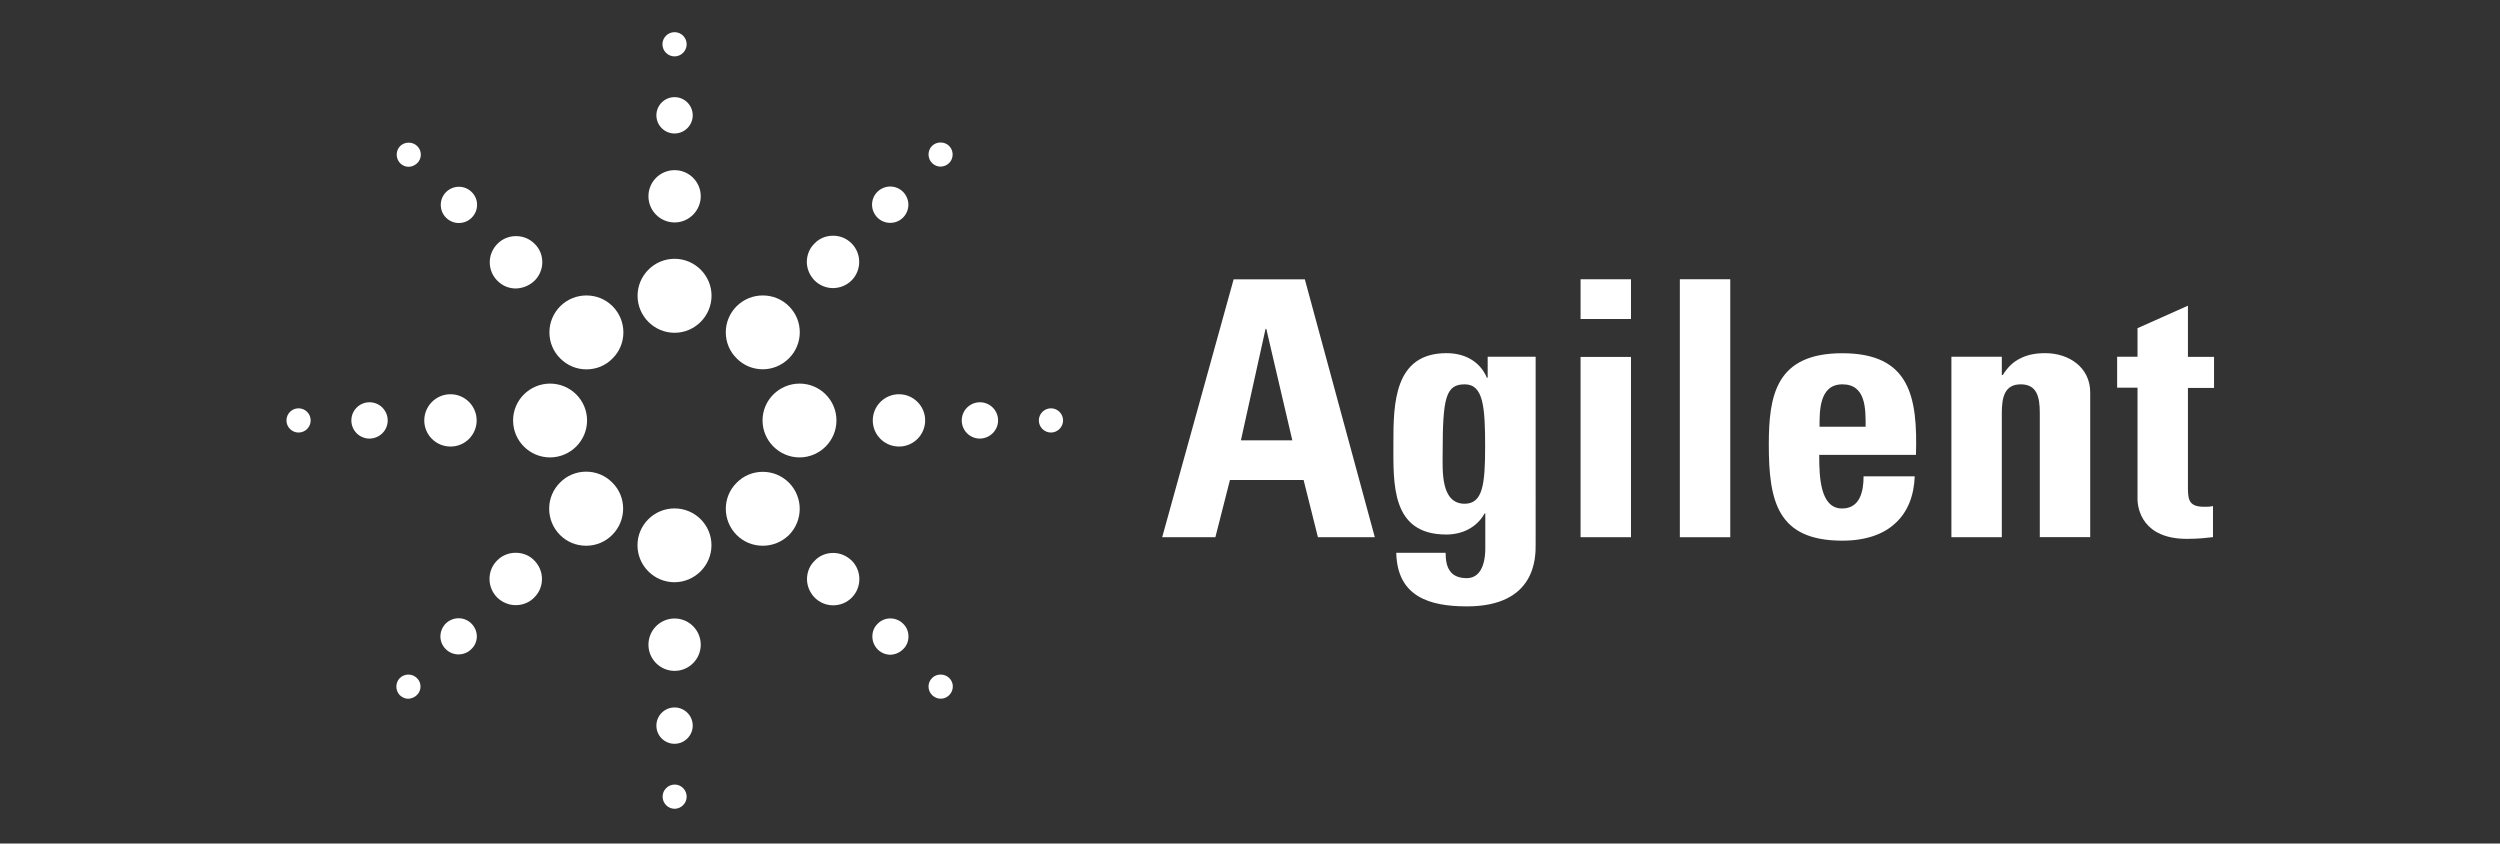
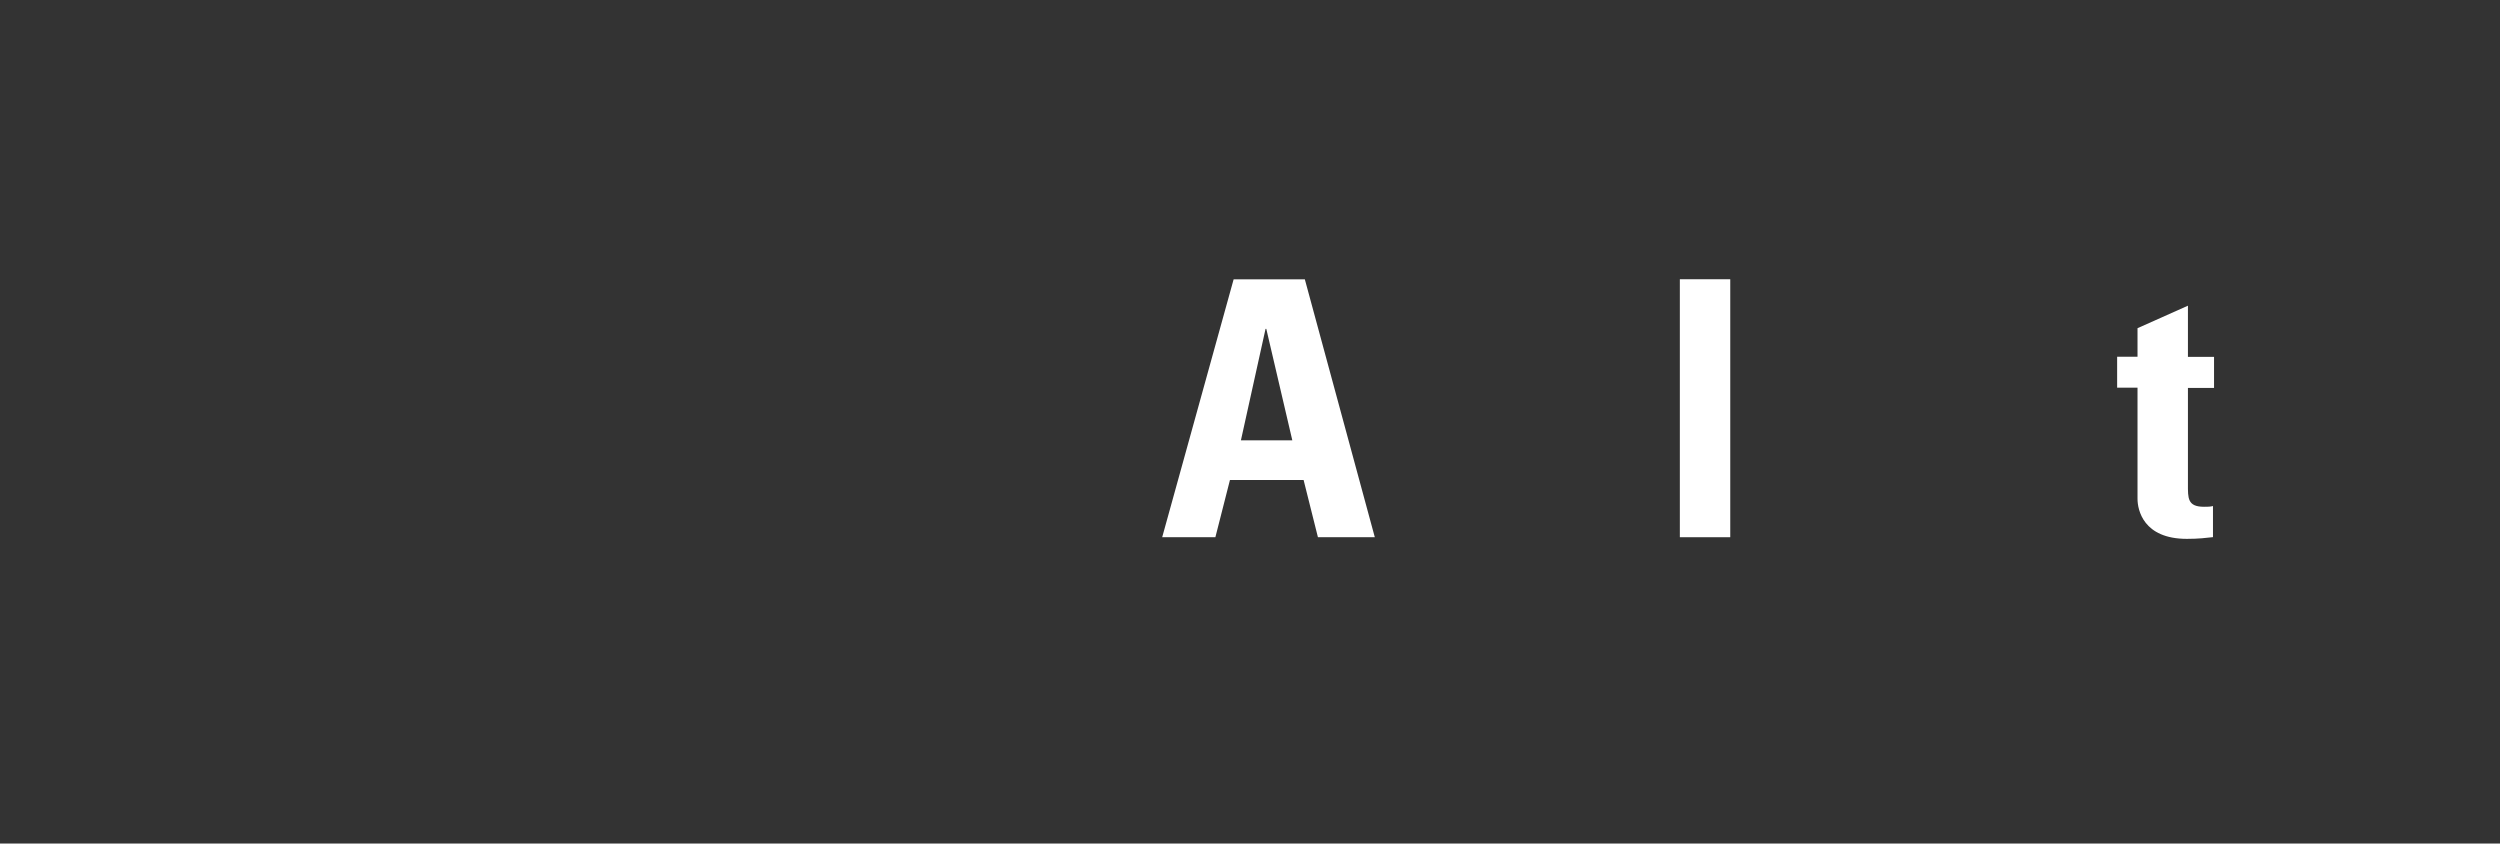
<svg xmlns="http://www.w3.org/2000/svg" id="Logos" x="0px" y="0px" viewBox="0 0 305.46 103.07" style="enable-background:new 0 0 305.46 103.07;" xml:space="preserve">
  <rect x="0" y="0" width="305.46" height="103.07" fill="#333333" stroke="none" />
  <style type="text/css">	.st0{fill:#FFFFFF;}</style>
  <g id="Agilent">
    <g>
      <g>
        <g>
          <path class="st0" d="M157.9,53.8h-6.28l3.01-13.62h0.09L157.9,53.8z M148.5,65.64l1.78-6.99h9l1.75,6.99h6.95l-8.55-31.51h-8.7     l-8.73,31.51C142,65.64,148.5,65.64,148.5,65.64z" />
-           <path class="st0" d="M176.27,55.29c0-6.72,0.39-8.33,2.7-8.33c2.27,0,2.49,2.75,2.49,7.6c0,4.68-0.3,6.99-2.52,6.99     C175.97,61.53,176.27,57.35,176.27,55.29z M181.77,43.59v2.57h-0.09c-0.88-2.05-2.75-3.01-4.94-3.01     c-6.4,0-6.49,6.16-6.49,10.99c0,4.97-0.3,11.17,6.46,11.17c1.99,0,3.74-0.88,4.68-2.57h0.09v4.23c0,2.23-0.74,3.67-2.27,3.67     c-0.95,0-1.66-0.3-2.05-0.88c-0.39-0.53-0.53-1.31-0.53-2.22h-6.03c0.12,5.36,4.05,6.55,8.64,6.55c8.46,0,8.39-6.03,8.39-7.55     V43.59H181.77z" />
-           <path class="st0" d="M199.28,65.64h-6.16V54.63V43.61h6.16v11.02V65.64z M199.28,34.12v2.43v2.43h-6.16v-2.43v-2.43H199.28z" />
          <path class="st0" d="M211.41,34.12v15.76v15.76h-6.16V49.89V34.12H211.41z" />
-           <path class="st0" d="M222.32,52.14c0-1.87-0.06-5.18,2.79-5.18c2.91,0,2.84,3.06,2.84,5.18H222.32z M234.1,55.6     c0.21-7.08-0.71-12.44-9-12.44c-8.12,0-8.98,5.15-8.98,11.17c0,6.9,1.04,11.73,8.98,11.73c2.88,0,5.06-0.79,6.49-2.14     c1.48-1.35,2.27-3.31,2.36-5.72h-6.25c0,1.84-0.44,3.93-2.63,3.93c-2.7,0-2.79-3.93-2.79-6.55h11.81V55.6z" />
-           <path class="st0" d="M244.62,45.82h0.09c0.62-1.01,1.35-1.66,2.18-2.05c0.86-0.44,1.87-0.62,3.01-0.62     c2.91,0,5.49,1.75,5.49,4.8v17.68h-6.16V50.45c0-1.96-0.36-3.49-2.32-3.49s-2.32,1.53-2.32,3.49v15.19h-6.16V43.59h6.16v2.23     C244.59,45.82,244.62,45.82,244.62,45.82z" />
          <path class="st0" d="M258.68,43.59h2.49V40.1l6.16-2.75v6.25h3.19v3.8h-3.19v11.79c0,1.66-0.06,2.73,1.96,2.73     c0.39,0,0.79,0,1.1-0.09v3.8c-0.83,0.09-1.71,0.21-3.19,0.21c-5.33,0-6.03-3.55-6.03-4.89V47.37h-2.49L258.68,43.59     L258.68,43.59z" />
        </g>
      </g>
    </g>
-     <path class="st0" d="M82.42,40.66c-2.49,0-4.52-2.04-4.52-4.52c0-2.49,2.04-4.52,4.52-4.52s4.52,2.02,4.52,4.52  C86.93,38.62,84.91,40.66,82.42,40.66z M85.62,23.98c0-1.77-1.44-3.19-3.19-3.19c-1.77,0-3.2,1.42-3.2,3.19s1.44,3.2,3.2,3.2  C84.18,27.18,85.62,25.73,85.62,23.98z M84.64,14.09c0-1.22-0.99-2.22-2.22-2.22c-1.22,0-2.22,0.99-2.22,2.22  c0,1.22,0.99,2.22,2.22,2.22C83.64,16.31,84.64,15.31,84.64,14.09z M83.9,5.41c0-0.81-0.66-1.48-1.48-1.48  c-0.81,0-1.48,0.66-1.48,1.48c0,0.81,0.66,1.48,1.48,1.48C83.23,6.89,83.9,6.22,83.9,5.41z M102.2,51.37c0-2.49-2.02-4.5-4.5-4.5  c-2.5,0-4.53,2.02-4.53,4.5c0,2.49,2.04,4.52,4.53,4.52C100.17,55.88,102.2,53.87,102.2,51.37z M113.04,51.37  c0-1.77-1.44-3.2-3.2-3.2c-1.77,0-3.2,1.44-3.2,3.2c0,1.77,1.44,3.19,3.2,3.19C111.6,54.57,113.04,53.13,113.04,51.37z   M121.95,51.37c0-1.22-0.99-2.22-2.22-2.22c-1.22,0-2.22,0.99-2.22,2.22s0.99,2.22,2.22,2.22  C120.94,53.57,121.95,52.59,121.95,51.37z M129.89,51.37c0-0.81-0.66-1.48-1.48-1.48c-0.81,0-1.48,0.66-1.48,1.48  c0,0.81,0.66,1.48,1.48,1.48C129.22,52.85,129.89,52.18,129.89,51.37z M86.93,66.62c0-2.49-2.02-4.5-4.52-4.5  c-2.49,0-4.52,2.02-4.52,4.5c0,2.5,2.04,4.52,4.52,4.52C84.91,71.13,86.93,69.09,86.93,66.62z M85.62,78.77  c0-1.77-1.44-3.2-3.19-3.2c-1.77,0-3.2,1.44-3.2,3.2c0,1.77,1.44,3.2,3.2,3.2C84.18,81.97,85.62,80.54,85.62,78.77z M84.64,88.66  c0-1.22-0.99-2.22-2.22-2.22c-1.22,0-2.22,0.99-2.22,2.22s0.99,2.22,2.22,2.22C83.64,90.88,84.64,89.87,84.64,88.66z M83.9,97.34  c0-0.81-0.66-1.48-1.46-1.48c-0.81,0-1.48,0.66-1.48,1.48c0,0.81,0.66,1.48,1.48,1.48C83.23,98.81,83.9,98.15,83.9,97.34z   M71.73,51.37c0-2.49-2.04-4.5-4.52-4.5c-2.49,0-4.52,2.02-4.52,4.5c0,2.49,2.02,4.52,4.52,4.52  C69.69,55.88,71.73,53.87,71.73,51.37z M58.24,51.37c0-1.77-1.44-3.2-3.2-3.2c-1.77,0-3.2,1.44-3.2,3.2c0,1.77,1.44,3.19,3.2,3.19  C56.81,54.57,58.24,53.13,58.24,51.37z M47.37,51.37c0-1.22-0.99-2.22-2.22-2.22c-1.22,0-2.22,0.99-2.22,2.22s0.99,2.22,2.22,2.22  C46.39,53.57,47.37,52.59,47.37,51.37z M37.96,51.37c0-0.81-0.66-1.48-1.48-1.48S35,50.55,35,51.37c0,0.81,0.66,1.48,1.48,1.48  S37.96,52.18,37.96,51.37z M96.39,43.79c0.85-0.85,1.33-1.98,1.33-3.19c0-1.21-0.47-2.34-1.33-3.19c-0.85-0.85-1.98-1.31-3.19-1.31  c-1.21,0-2.34,0.47-3.19,1.31c-0.85,0.85-1.33,1.99-1.33,3.19c0,1.21,0.47,2.34,1.33,3.19c0.85,0.86,1.98,1.33,3.19,1.33  C94.39,45.12,95.52,44.65,96.39,43.79z M104.05,34.26c1.24-1.24,1.24-3.28,0-4.52c-0.62-0.62-1.4-0.94-2.27-0.94  c-0.85,0-1.66,0.32-2.25,0.94c-0.62,0.59-0.94,1.4-0.95,2.25c0,0.85,0.35,1.66,0.94,2.27c0.59,0.59,1.4,0.94,2.25,0.94  C102.63,35.2,103.45,34.86,104.05,34.26z M110.34,26.58c0.41-0.41,0.65-0.97,0.65-1.57c0-0.59-0.24-1.15-0.65-1.57  c-0.41-0.41-0.97-0.65-1.57-0.65c-0.59,0-1.15,0.24-1.57,0.65c-0.41,0.41-0.65,0.97-0.65,1.57c0,0.59,0.24,1.15,0.65,1.57  c0.41,0.41,0.97,0.65,1.57,0.65C109.37,27.23,109.93,27,110.34,26.58z M115.97,19.92c0.57-0.57,0.57-1.51,0-2.09  c-0.56-0.56-1.53-0.56-2.09,0c-0.57,0.57-0.57,1.51,0,2.09c0.27,0.27,0.65,0.44,1.04,0.44C115.3,20.35,115.68,20.21,115.97,19.92z   M96.4,65.37c1.75-1.77,1.75-4.62,0-6.39c-0.86-0.86-1.99-1.33-3.2-1.33s-2.34,0.47-3.19,1.33c-1.77,1.75-1.77,4.61,0,6.39  c0.85,0.85,1.98,1.31,3.19,1.31S95.54,66.21,96.4,65.37z M104.07,73.02c1.24-1.24,1.24-3.28,0-4.52c-0.62-0.59-1.4-0.94-2.27-0.94  c-0.85,0-1.66,0.32-2.25,0.94c-0.62,0.59-0.94,1.4-0.95,2.25c0,0.85,0.35,1.66,0.94,2.27c0.59,0.59,1.4,0.94,2.25,0.94  C102.65,73.96,103.46,73.64,104.07,73.02z M110.35,79.32c0.44-0.41,0.65-0.97,0.65-1.57c0-0.59-0.24-1.15-0.65-1.54  c-0.41-0.41-0.97-0.65-1.57-0.65c-0.59,0-1.15,0.24-1.54,0.65c-0.44,0.41-0.65,0.97-0.65,1.57c0,0.59,0.24,1.15,0.65,1.57  c0.41,0.41,0.97,0.65,1.57,0.65C109.38,79.97,109.94,79.74,110.35,79.32z M115.98,84.93c0.29-0.29,0.44-0.66,0.44-1.06  c0-0.39-0.16-0.76-0.44-1.03c-0.57-0.56-1.54-0.56-2.09,0c-0.27,0.27-0.44,0.63-0.44,1.03s0.15,0.77,0.44,1.06  c0.27,0.27,0.65,0.44,1.04,0.44C115.32,85.37,115.71,85.22,115.98,84.93z M74.81,65.35c1.77-1.77,1.77-4.65,0-6.39  c-0.85-0.86-1.98-1.33-3.19-1.33s-2.34,0.47-3.19,1.33c-0.85,0.85-1.33,1.98-1.33,3.19c0,1.21,0.47,2.36,1.33,3.22  c0.85,0.85,1.98,1.31,3.19,1.31S73.96,66.21,74.81,65.35z M65.28,73c0.62-0.62,0.94-1.4,0.94-2.27c0-0.85-0.35-1.66-0.94-2.25  c-0.59-0.62-1.4-0.94-2.27-0.94c-0.85,0-1.66,0.32-2.27,0.94c-1.24,1.24-1.24,3.26,0,4.52c0.62,0.59,1.4,0.94,2.27,0.94  S64.69,73.61,65.28,73z M57.6,79.3c0.44-0.41,0.66-0.97,0.66-1.54c0-0.59-0.24-1.15-0.66-1.57c-0.41-0.41-0.97-0.65-1.57-0.65  c-0.59,0-1.15,0.24-1.57,0.65c-0.41,0.41-0.65,0.99-0.65,1.58c0,0.59,0.24,1.13,0.65,1.54s0.97,0.65,1.57,0.65  C56.64,79.95,57.2,79.72,57.6,79.3z M50.94,84.92c0.29-0.27,0.44-0.65,0.44-1.04c0-0.39-0.16-0.77-0.44-1.03  c-0.56-0.57-1.51-0.57-2.09,0c-0.56,0.56-0.56,1.51,0,2.09c0.29,0.27,0.65,0.44,1.04,0.44C50.29,85.35,50.67,85.2,50.94,84.92z   M74.84,43.8c1.77-1.75,1.77-4.62,0-6.39c-0.85-0.85-1.98-1.31-3.19-1.31s-2.34,0.47-3.19,1.31c-0.85,0.86-1.33,1.99-1.33,3.2  c0,1.21,0.47,2.34,1.33,3.19c0.85,0.85,1.98,1.33,3.19,1.33C72.86,45.13,73.99,44.67,74.84,43.8z M65.32,34.29  c0.59-0.59,0.94-1.4,0.94-2.25c0-0.85-0.32-1.66-0.94-2.25c-0.62-0.62-1.4-0.94-2.27-0.94c-0.85,0-1.66,0.32-2.27,0.94  c-0.59,0.59-0.94,1.4-0.94,2.25c0,0.85,0.32,1.66,0.94,2.27c0.62,0.62,1.4,0.94,2.27,0.94C63.92,35.21,64.71,34.88,65.32,34.29z   M57.64,26.59c0.44-0.44,0.65-0.99,0.65-1.58s-0.24-1.13-0.65-1.54c-0.41-0.41-0.97-0.65-1.57-0.65c-0.59,0-1.15,0.24-1.57,0.65  c-0.86,0.86-0.86,2.27,0,3.13c0.41,0.41,0.97,0.65,1.57,0.65C56.66,27.24,57.22,27.03,57.64,26.59z M50.98,19.93  c0.29-0.27,0.44-0.65,0.44-1.04c0-0.39-0.16-0.77-0.44-1.04c-0.56-0.56-1.53-0.56-2.09,0c-0.56,0.57-0.56,1.51,0,2.09  c0.29,0.29,0.65,0.44,1.04,0.44C50.33,20.37,50.68,20.22,50.98,19.93z" />
  </g>
</svg>